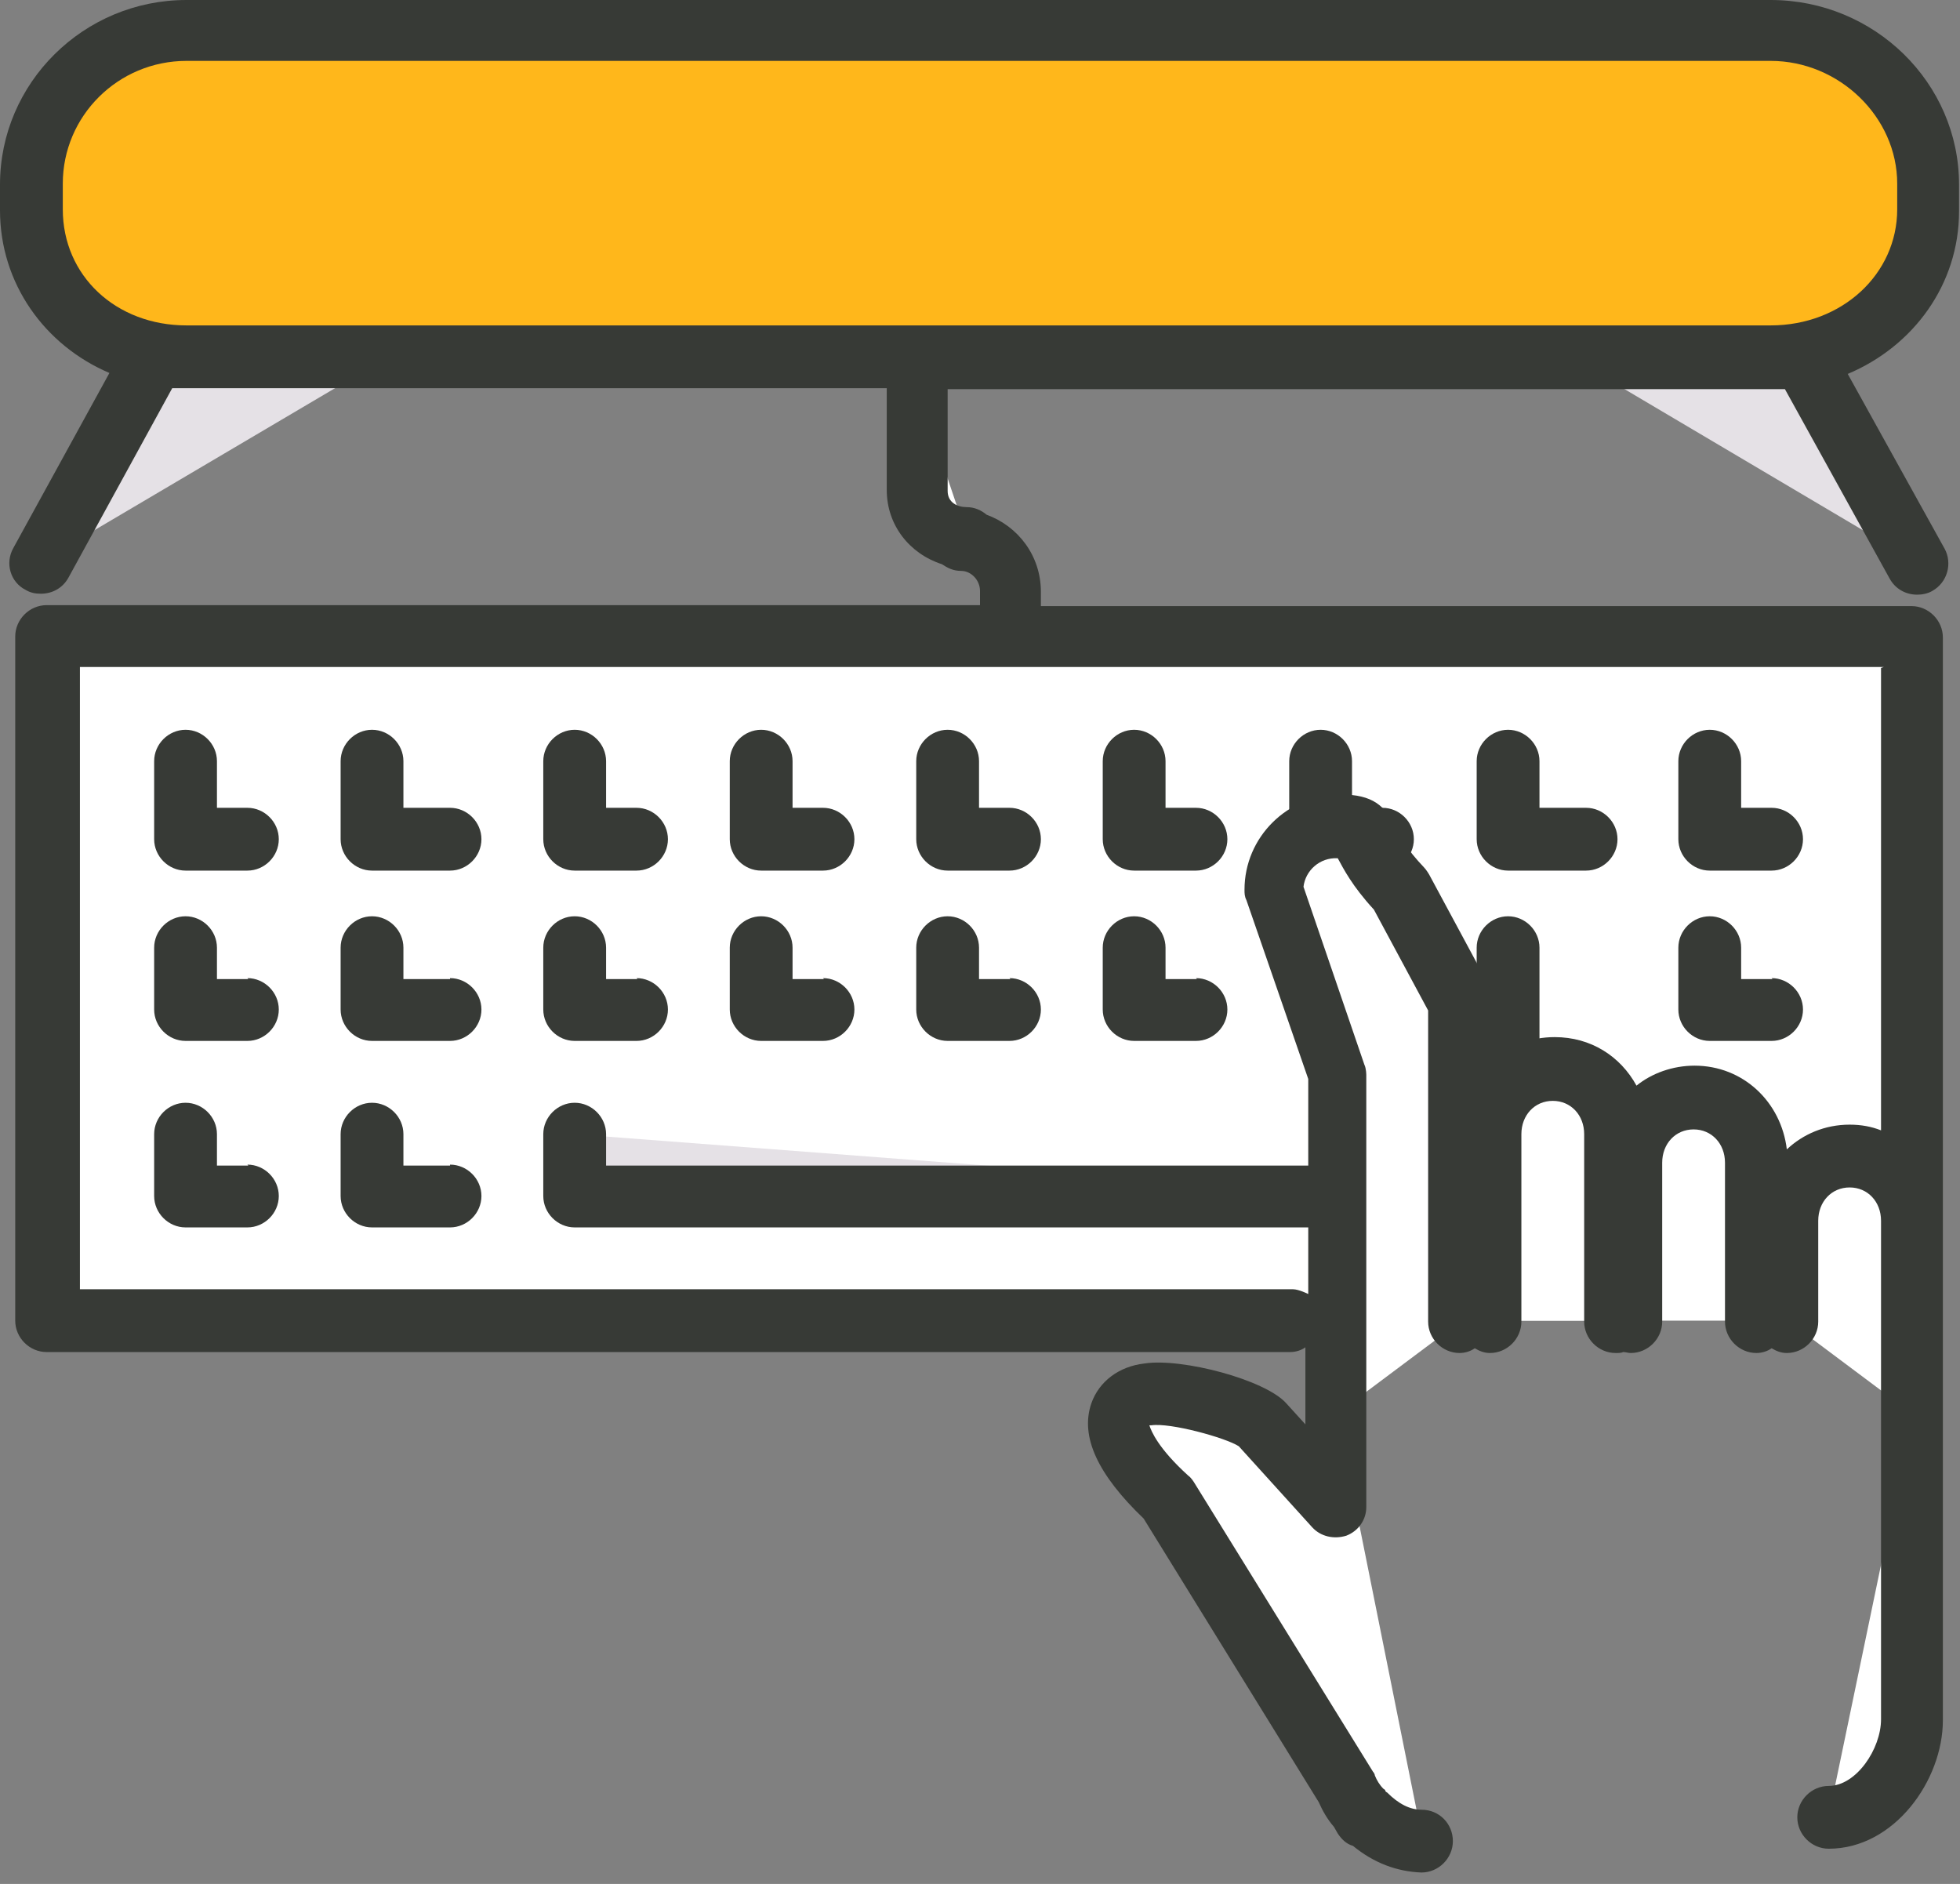
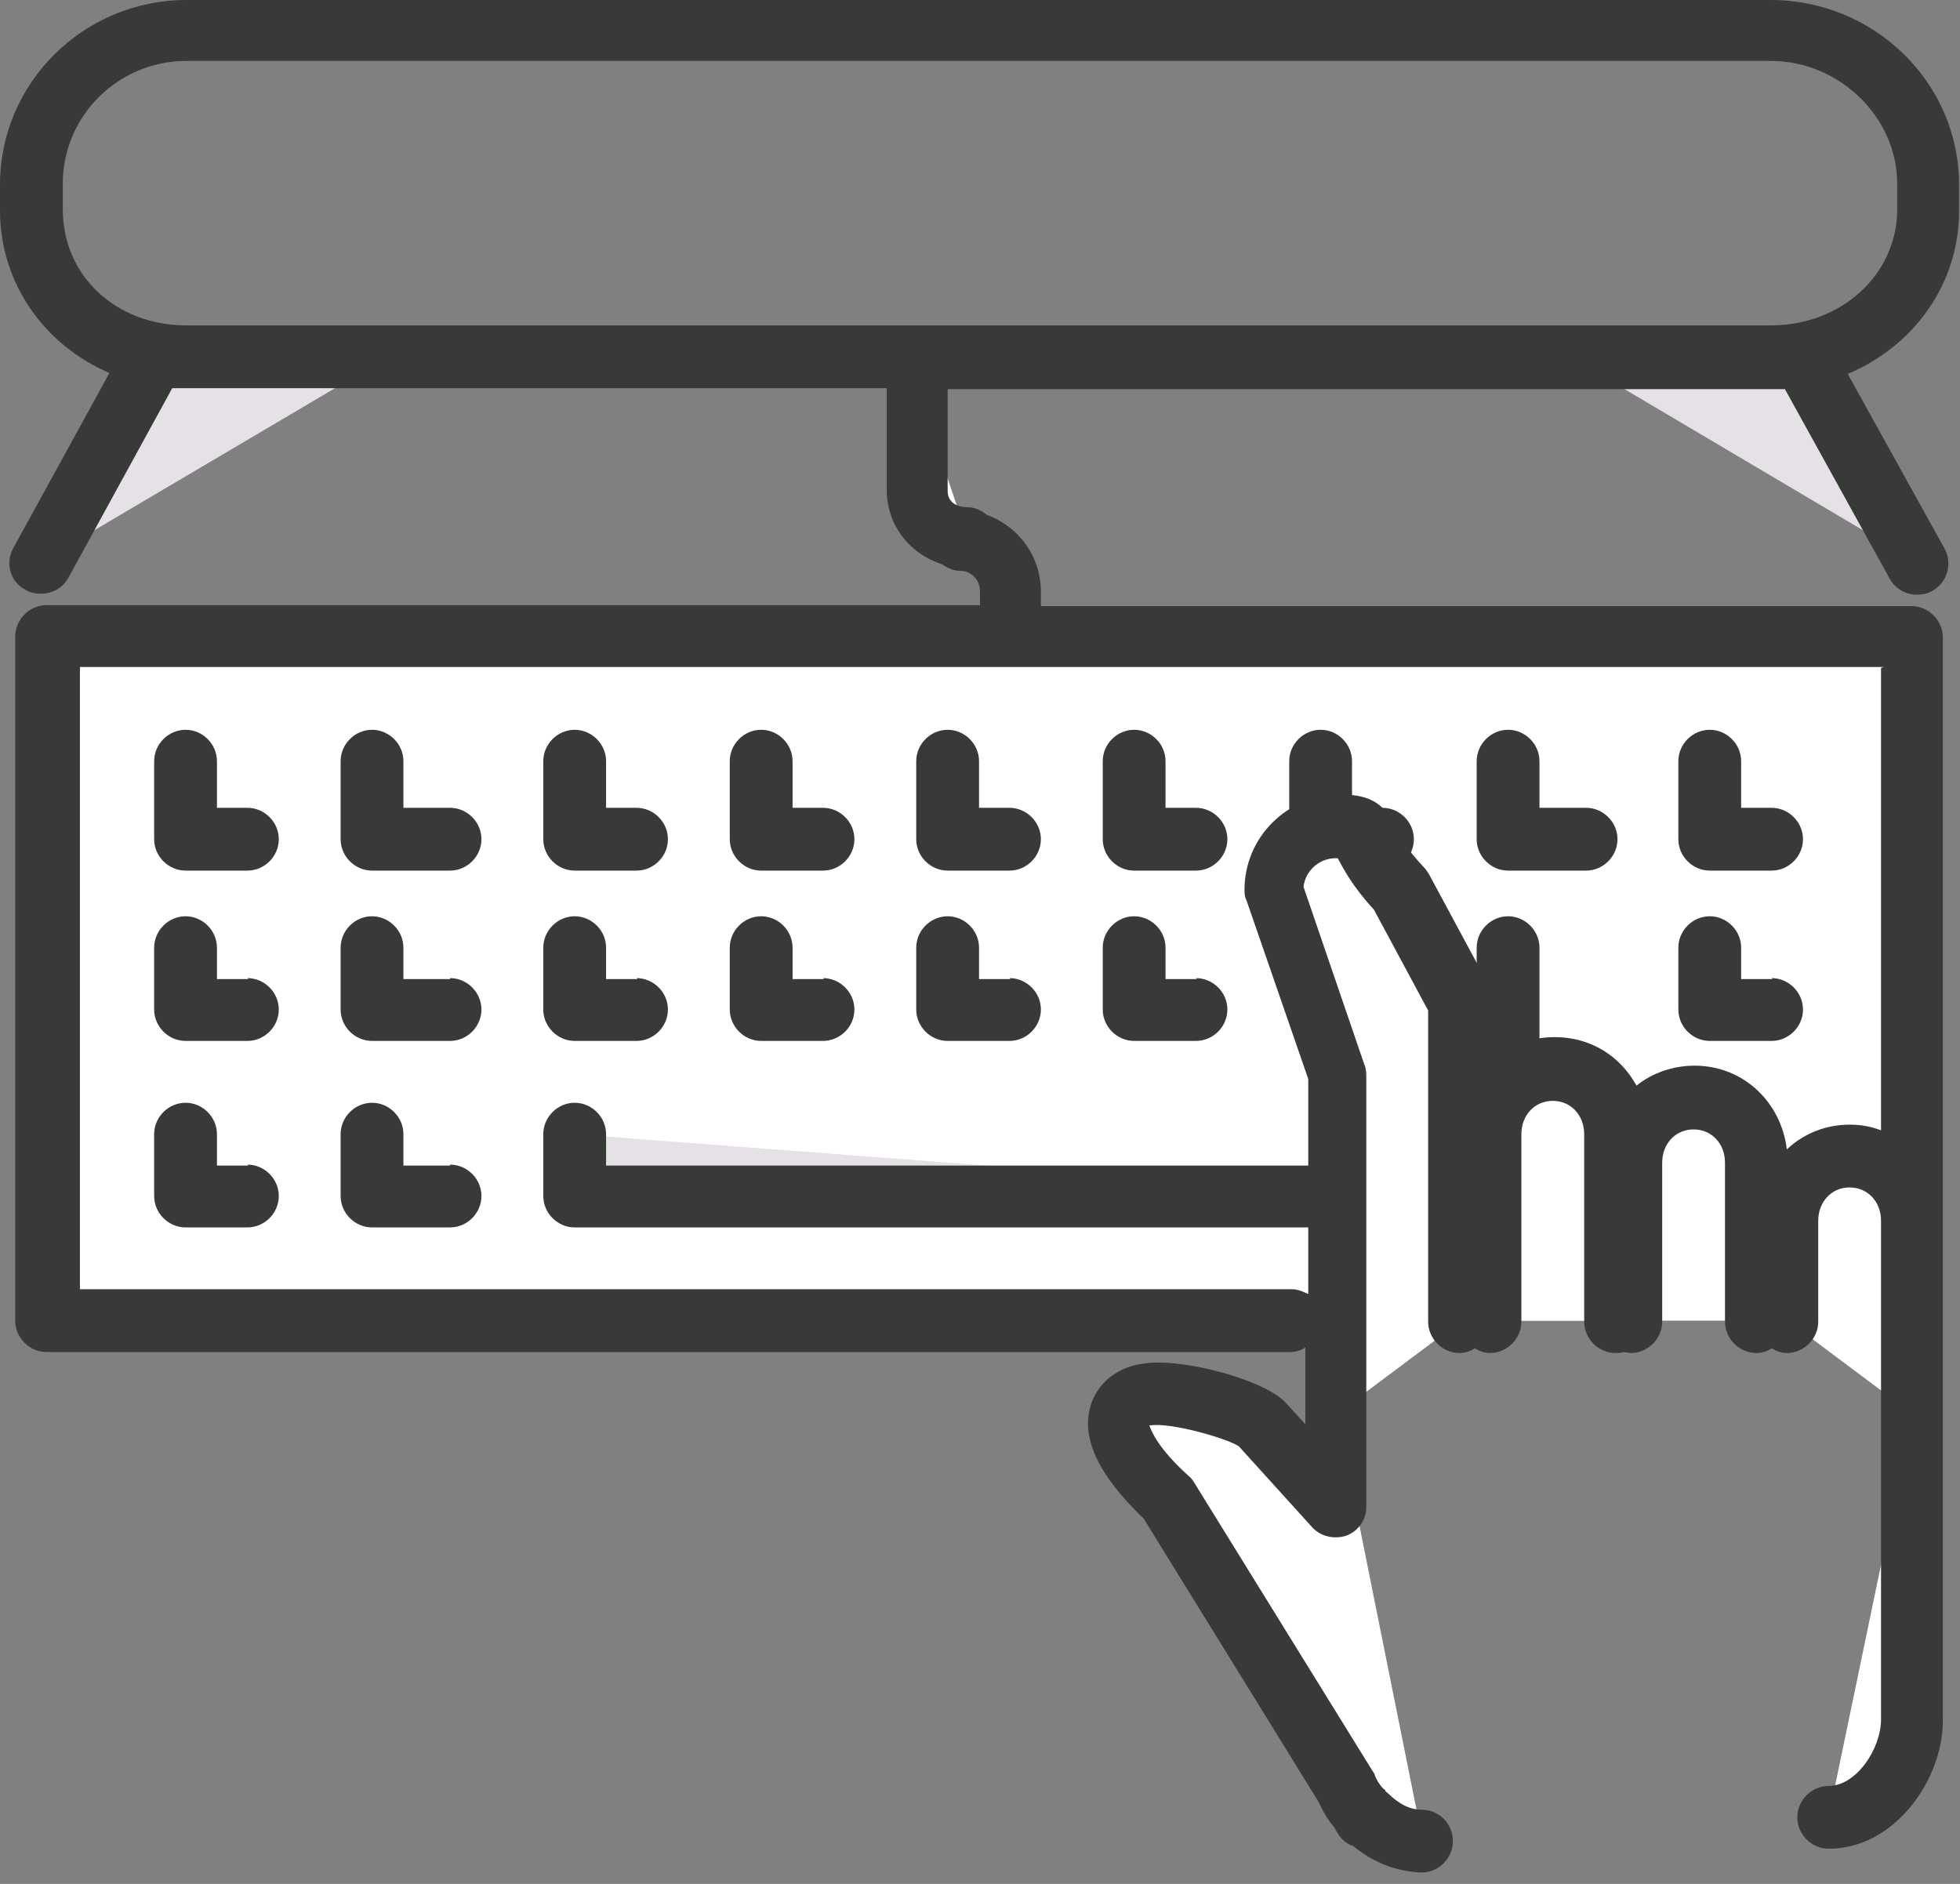
<svg xmlns="http://www.w3.org/2000/svg" width="103" height="99" viewBox="0 0 103 99" fill="none">
  <rect x="0" y="0" width="103" height="99" fill="#808080" stroke="none" />
  <path d="M2.45 33.45V69.4H67.8H100.5V33.45H2.45Z" fill="white" />
  <path d="M13.051 42.45H11.401V40C11.401 39.1 10.651 38.35 9.751 38.35C8.851 38.35 8.101 39.1 8.101 40V44.1C8.101 45 8.851 45.75 9.751 45.75H13.001C13.901 45.75 14.651 45 14.651 44.1C14.651 43.2 13.901 42.45 13.001 42.45H13.051Z" fill="#373A36" />
  <path d="M13.051 51.45H11.401V49.8C11.401 48.9 10.651 48.15 9.751 48.15C8.851 48.15 8.101 48.9 8.101 49.8V53.05C8.101 53.95 8.851 54.7 9.751 54.7H13.001C13.901 54.7 14.651 53.95 14.651 53.05C14.651 52.15 13.901 51.4 13.001 51.4L13.051 51.45Z" fill="#373A36" />
  <path d="M13.051 61.25H11.401V59.6C11.401 58.7 10.651 57.95 9.751 57.95C8.851 57.95 8.101 58.7 8.101 59.6V62.85C8.101 63.75 8.851 64.5 9.751 64.5H13.001C13.901 64.5 14.651 63.75 14.651 62.85C14.651 61.95 13.901 61.2 13.001 61.2L13.051 61.25Z" fill="#373A36" />
  <path d="M23.65 42.45H21.2V40C21.2 39.1 20.45 38.35 19.55 38.35C18.65 38.35 17.9 39.1 17.9 40V44.1C17.9 45 18.65 45.75 19.55 45.75H23.65C24.55 45.75 25.3 45 25.3 44.1C25.3 43.2 24.55 42.45 23.65 42.45Z" fill="#373A36" />
  <path d="M23.65 51.45H21.2V49.8C21.2 48.9 20.45 48.15 19.55 48.15C18.65 48.15 17.9 48.9 17.9 49.8V53.05C17.9 53.95 18.65 54.7 19.55 54.7H23.65C24.55 54.7 25.3 53.95 25.3 53.05C25.3 52.15 24.55 51.4 23.65 51.4V51.45Z" fill="#373A36" />
  <path d="M23.65 61.25H21.2V59.6C21.2 58.7 20.45 57.95 19.55 57.95C18.65 57.95 17.9 58.7 17.9 59.6V62.85C17.9 63.75 18.65 64.5 19.55 64.5H23.65C24.55 64.5 25.3 63.75 25.3 62.85C25.3 61.95 24.55 61.2 23.65 61.2V61.25Z" fill="#373A36" />
  <path d="M33.5 42.45H31.85V40C31.85 39.1 31.1 38.35 30.2 38.35C29.3 38.35 28.55 39.1 28.55 40V44.1C28.55 45 29.3 45.75 30.2 45.75H33.45C34.35 45.75 35.1 45 35.1 44.1C35.1 43.2 34.35 42.45 33.45 42.45H33.5Z" fill="#373A36" />
  <path d="M33.5 51.45H31.85V49.8C31.85 48.9 31.1 48.15 30.2 48.15C29.3 48.15 28.55 48.9 28.55 49.8V53.05C28.55 53.95 29.3 54.7 30.2 54.7H33.45C34.35 54.7 35.1 53.95 35.1 53.05C35.1 52.15 34.35 51.4 33.45 51.4L33.5 51.45Z" fill="#373A36" />
  <path d="M30.2 59.6V62.9H73.5L30.2 59.6Z" fill="#E5E1E6" />
  <path d="M73.5 61.25H31.85V59.6C31.85 58.7 31.1 57.95 30.2 57.95C29.3 57.95 28.55 58.7 28.55 59.6V62.85C28.55 63.75 29.3 64.5 30.2 64.5H73.5C74.4 64.5 75.15 63.75 75.15 62.85C75.15 61.95 74.4 61.2 73.5 61.2V61.25Z" fill="#373A36" />
  <path d="M43.3 42.45H41.65V40C41.65 39.1 40.9 38.35 40 38.35C39.1 38.35 38.35 39.1 38.35 40V44.1C38.35 45 39.1 45.75 40 45.75H43.25C44.15 45.75 44.9 45 44.9 44.1C44.9 43.2 44.15 42.45 43.25 42.45H43.3Z" fill="#373A36" />
  <path d="M43.3 51.45H41.65V49.8C41.65 48.9 40.9 48.15 40 48.15C39.1 48.15 38.35 48.9 38.35 49.8V53.05C38.35 53.95 39.1 54.7 40 54.7H43.25C44.15 54.7 44.9 53.95 44.9 53.05C44.9 52.15 44.15 51.4 43.25 51.4L43.3 51.45Z" fill="#373A36" />
  <path d="M53.099 42.45H51.449V40C51.449 39.1 50.699 38.35 49.799 38.35C48.899 38.35 48.149 39.1 48.149 40V44.1C48.149 45 48.899 45.75 49.799 45.75H53.05C53.95 45.75 54.7 45 54.7 44.1C54.7 43.2 53.95 42.45 53.05 42.45H53.099Z" fill="#373A36" />
  <path d="M53.099 51.45H51.449V49.8C51.449 48.9 50.699 48.15 49.799 48.15C48.899 48.15 48.149 48.9 48.149 49.8V53.05C48.149 53.95 48.899 54.7 49.799 54.7H53.05C53.95 54.7 54.7 53.95 54.7 53.05C54.7 52.15 53.95 51.4 53.05 51.4L53.099 51.45Z" fill="#373A36" />
  <path d="M62.9 42.45H61.25V40C61.25 39.1 60.5 38.35 59.6 38.35C58.7 38.35 57.95 39.1 57.95 40V44.1C57.95 45 58.7 45.75 59.6 45.75H62.85C63.75 45.75 64.5 45 64.5 44.1C64.5 43.2 63.75 42.45 62.85 42.45H62.9Z" fill="#373A36" />
  <path d="M62.9 51.45H61.25V49.8C61.25 48.9 60.5 48.15 59.6 48.15C58.7 48.15 57.95 48.9 57.95 49.8V53.05C57.95 53.95 58.7 54.7 59.6 54.7H62.85C63.75 54.7 64.5 53.95 64.5 53.05C64.5 52.15 63.75 51.4 62.85 51.4L62.9 51.45Z" fill="#373A36" />
  <path d="M72.7 42.45H71.05V40C71.05 39.1 70.3 38.35 69.4 38.35C68.5 38.35 67.75 39.1 67.75 40V44.1C67.75 45 68.5 45.75 69.4 45.75H72.65C73.55 45.75 74.3 45 74.3 44.1C74.3 43.2 73.55 42.45 72.65 42.45H72.7Z" fill="#373A36" />
  <path d="M72.7 51.45H71.05V49.8C71.05 48.9 70.3 48.15 69.4 48.15C68.5 48.15 67.75 48.9 67.75 49.8V53.05C67.75 53.95 68.5 54.7 69.4 54.7H72.65C73.55 54.7 74.3 53.95 74.3 53.05C74.3 52.15 73.55 51.4 72.65 51.4L72.7 51.45Z" fill="#373A36" />
  <path d="M83.351 42.45H80.901V40C80.901 39.1 80.151 38.35 79.251 38.35C78.351 38.35 77.601 39.1 77.601 40V44.1C77.601 45 78.351 45.75 79.251 45.75H83.351C84.251 45.75 85.001 45 85.001 44.1C85.001 43.2 84.251 42.45 83.351 42.45Z" fill="#373A36" />
  <path d="M83.351 61.25H80.901V49.8C80.901 48.9 80.151 48.15 79.251 48.15C78.351 48.15 77.601 48.9 77.601 49.8V62.85C77.601 63.75 78.351 64.5 79.251 64.5H83.351C84.251 64.5 85.001 63.75 85.001 62.85C85.001 61.95 84.251 61.2 83.351 61.2V61.25Z" fill="#373A36" />
  <path d="M93.149 42.45H91.499V40C91.499 39.1 90.749 38.35 89.849 38.35C88.949 38.35 88.199 39.1 88.199 40V44.1C88.199 45 88.949 45.75 89.849 45.75H93.099C93.999 45.75 94.749 45 94.749 44.1C94.749 43.2 93.999 42.45 93.099 42.45H93.149Z" fill="#373A36" />
  <path d="M93.149 51.45H91.499V49.8C91.499 48.9 90.749 48.15 89.849 48.15C88.949 48.15 88.199 48.9 88.199 49.8V53.05C88.199 53.95 88.949 54.7 89.849 54.7H93.099C93.999 54.7 94.749 53.95 94.749 53.05C94.749 52.15 93.999 51.4 93.099 51.4L93.149 51.45Z" fill="#373A36" />
  <path d="M93.149 61.25H91.499V59.6C91.499 58.7 90.749 57.95 89.849 57.95C88.949 57.95 88.199 58.7 88.199 59.6V62.85C88.199 63.75 88.949 64.5 89.849 64.5H93.099C93.999 64.5 94.749 63.75 94.749 62.85C94.749 61.95 93.999 61.2 93.099 61.2L93.149 61.25Z" fill="#373A36" />
-   <path d="M93.05 1.6H9.8C5.35 1.6 1.65 5.2 1.65 9.7V11.05C1.65 15.55 5.35 18.75 9.8 18.75H93.05C97.5 18.75 101.3 15.5 101.3 11.05V9.7C101.3 5.2 97.5 1.6 93.05 1.6Z" fill="#FFB71B" />
  <path d="M8 18.75L2.1 29.55L20.4 18.75H8Z" fill="#E5E1E6" />
  <path d="M94.8 18.75H82.5L100.75 29.55L94.8 18.75Z" fill="#E5E1E6" />
  <path d="M48.199 20.4V25.75C48.199 27.2 49.399 28.25 50.849 28.25L48.199 20.4Z" fill="white" />
  <path d="M50.45 28.35L53.1 33.45V31.05C53.1 29.6 51.9 28.35 50.45 28.35Z" fill="white" />
  <path d="M70.251 74.3V79.1L66.351 74.8C65.751 74.1 61.951 73 60.351 73.25C58.801 73.4 57.501 75.1 61.401 78.7L70.801 93.9C70.951 94.3 71.201 94.65 71.501 95L71.751 95.4V95.3C72.601 96.05 73.551 96.65 74.751 96.65L70.251 74.25V74.3Z" fill="white" />
  <path d="M96.1 95.5C98.55 95.5 100.5 92.8 100.5 90.35V74.3L96.1 95.45V95.5Z" fill="white" />
  <path d="M97.2 60.75C95.35 60.75 93.95 62.25 93.95 64.1V69.4L100.5 74.3V64.1C100.5 62.25 99.1 60.75 97.25 60.75H97.2Z" fill="white" />
  <path d="M89.05 57.65C87.2 57.65 85.8 59.15 85.8 61V69.35H92.35V61C92.35 59.15 90.95 57.65 89.1 57.65H89.05Z" fill="white" />
  <path d="M81.7 56.2C79.85 56.2 78.45 57.7 78.45 59.55V69.4H85V59.55C85 57.7 83.6 56.2 81.75 56.2H81.7Z" fill="white" />
  <path d="M73.649 46.75C71.099 44.1 72.249 43.4 70.399 43.4C68.549 43.4 66.949 44.9 66.949 46.75L70.249 56.4V74.3L76.799 69.4V52.6L73.649 46.75Z" fill="white" />
  <path d="M102.95 11.05V9.7C102.95 4.35 98.5 0 93.05 0H9.8C4.4 0 0 4.35 0 9.7V11.05C0 14.9 2.35 18.15 5.75 19.6L0.7 28.8C0.25 29.6 0.55 30.6 1.35 31C1.6 31.15 1.85 31.2 2.15 31.2C2.75 31.2 3.3 30.9 3.6 30.35L9.05 20.4H46.6V25.75C46.6 27.6 47.8 29.1 49.5 29.65C49.8 29.85 50.1 30 50.5 30C51.05 30 51.5 30.5 51.5 31.05V31.8H2.45C1.55 31.8 0.8 32.55 0.8 33.45V69.4C0.8 70.3 1.55 71.05 2.45 71.05H67.8C68.1 71.05 68.4 70.95 68.6 70.8V74.85L67.6 73.75C66.5 72.5 62.1 71.35 60.15 71.65C58.8 71.8 57.75 72.6 57.35 73.75C56.75 75.5 57.7 77.5 60.1 79.8L69.3 94.7C69.5 95.15 69.75 95.6 70.1 96L70.3 96.35C70.5 96.65 70.75 96.9 71.1 97C72.2 97.9 73.4 98.35 74.7 98.4C75.6 98.4 76.35 97.65 76.35 96.75C76.35 95.85 75.65 95.1 74.7 95.1C74.1 95.1 73.5 94.8 72.9 94.2C72.9 94.2 72.8 94.15 72.8 94.1C72.8 94.1 72.8 94.05 72.7 94C72.5 93.8 72.35 93.55 72.25 93.3C72.25 93.25 72.2 93.15 72.15 93.1L62.75 77.9C62.75 77.9 62.6 77.65 62.45 77.55C60.85 76.1 60.5 75.2 60.4 74.9H60.5C61.5 74.75 64.4 75.55 65.1 76L68.95 80.25C69.4 80.75 70.1 80.9 70.75 80.7C71.4 80.45 71.8 79.85 71.8 79.2V56.5C71.8 56.5 71.8 56.15 71.7 55.95L68.5 46.6C68.6 45.75 69.35 45.05 70.3 45.1C70.6 45.65 71.05 46.55 72.2 47.8L75.05 53.1V69.45C75.05 70.35 75.8 71.1 76.7 71.1C77 71.1 77.3 71 77.5 70.85C77.75 71 78 71.1 78.3 71.1C79.2 71.1 79.95 70.35 79.95 69.45V59.6C79.95 58.6 80.65 57.85 81.6 57.85C82.55 57.85 83.25 58.6 83.25 59.6V69.45C83.25 70.35 84 71.1 84.9 71.1C85.05 71.1 85.2 71.1 85.3 71.05C85.45 71.05 85.55 71.1 85.7 71.1C86.6 71.1 87.35 70.35 87.35 69.45V61.1C87.35 60.1 88.05 59.35 89 59.35C89.95 59.35 90.65 60.1 90.65 61.1V69.45C90.65 70.35 91.4 71.1 92.3 71.1C92.6 71.1 92.9 71 93.1 70.85C93.35 71 93.6 71.1 93.9 71.1C94.8 71.1 95.55 70.35 95.55 69.45V64.15C95.55 63.15 96.25 62.4 97.2 62.4C98.15 62.4 98.85 63.15 98.85 64.15V90.35C98.85 91.9 97.55 93.85 96.1 93.85C95.2 93.85 94.45 94.6 94.45 95.5C94.45 96.4 95.2 97.15 96.1 97.15C99.55 97.15 102.1 93.55 102.1 90.4V33.5C102.1 32.6 101.35 31.85 100.45 31.85H54.7V31.1C54.7 29.2 53.5 27.65 51.85 27.05C51.55 26.8 51.2 26.65 50.8 26.65C50.3 26.65 49.8 26.4 49.8 25.8V20.45H93.8L99.3 30.4C99.6 30.95 100.15 31.25 100.75 31.25C101 31.25 101.3 31.2 101.55 31.05C102.35 30.6 102.6 29.6 102.2 28.85L97.1 19.65C100.55 18.2 102.95 14.95 102.95 11.1V11.05ZM98.85 35.1V59.4C98.35 59.2 97.8 59.1 97.2 59.1C95.9 59.1 94.75 59.6 93.9 60.4C93.6 57.9 91.6 56 89.05 56C87.9 56 86.8 56.4 86 57.05C85.15 55.5 83.6 54.5 81.7 54.5C80.45 54.5 79.3 54.95 78.45 55.75V52.55C78.45 52.3 78.4 52 78.25 51.8L75.1 45.95C75.1 45.95 74.95 45.7 74.85 45.6C73.9 44.6 73.55 43.95 73.35 43.5C72.8 42.35 72.15 41.75 70.45 41.75C67.65 41.75 65.4 44 65.4 46.75C65.4 46.95 65.4 47.1 65.5 47.3L68.75 56.7V68C68.75 68 68.25 67.75 67.95 67.75H4.2V35.05H99L98.85 35.1ZM93.05 17.1H9.8C6.1 17.1 3.3 14.5 3.3 11V9.65C3.3 6.1 6.2 3.2 9.8 3.2H93.05C96.65 3.2 99.7 6.15 99.7 9.65V11C99.7 14.4 96.8 17.1 93.05 17.1Z" fill="#373A36" />
</svg>